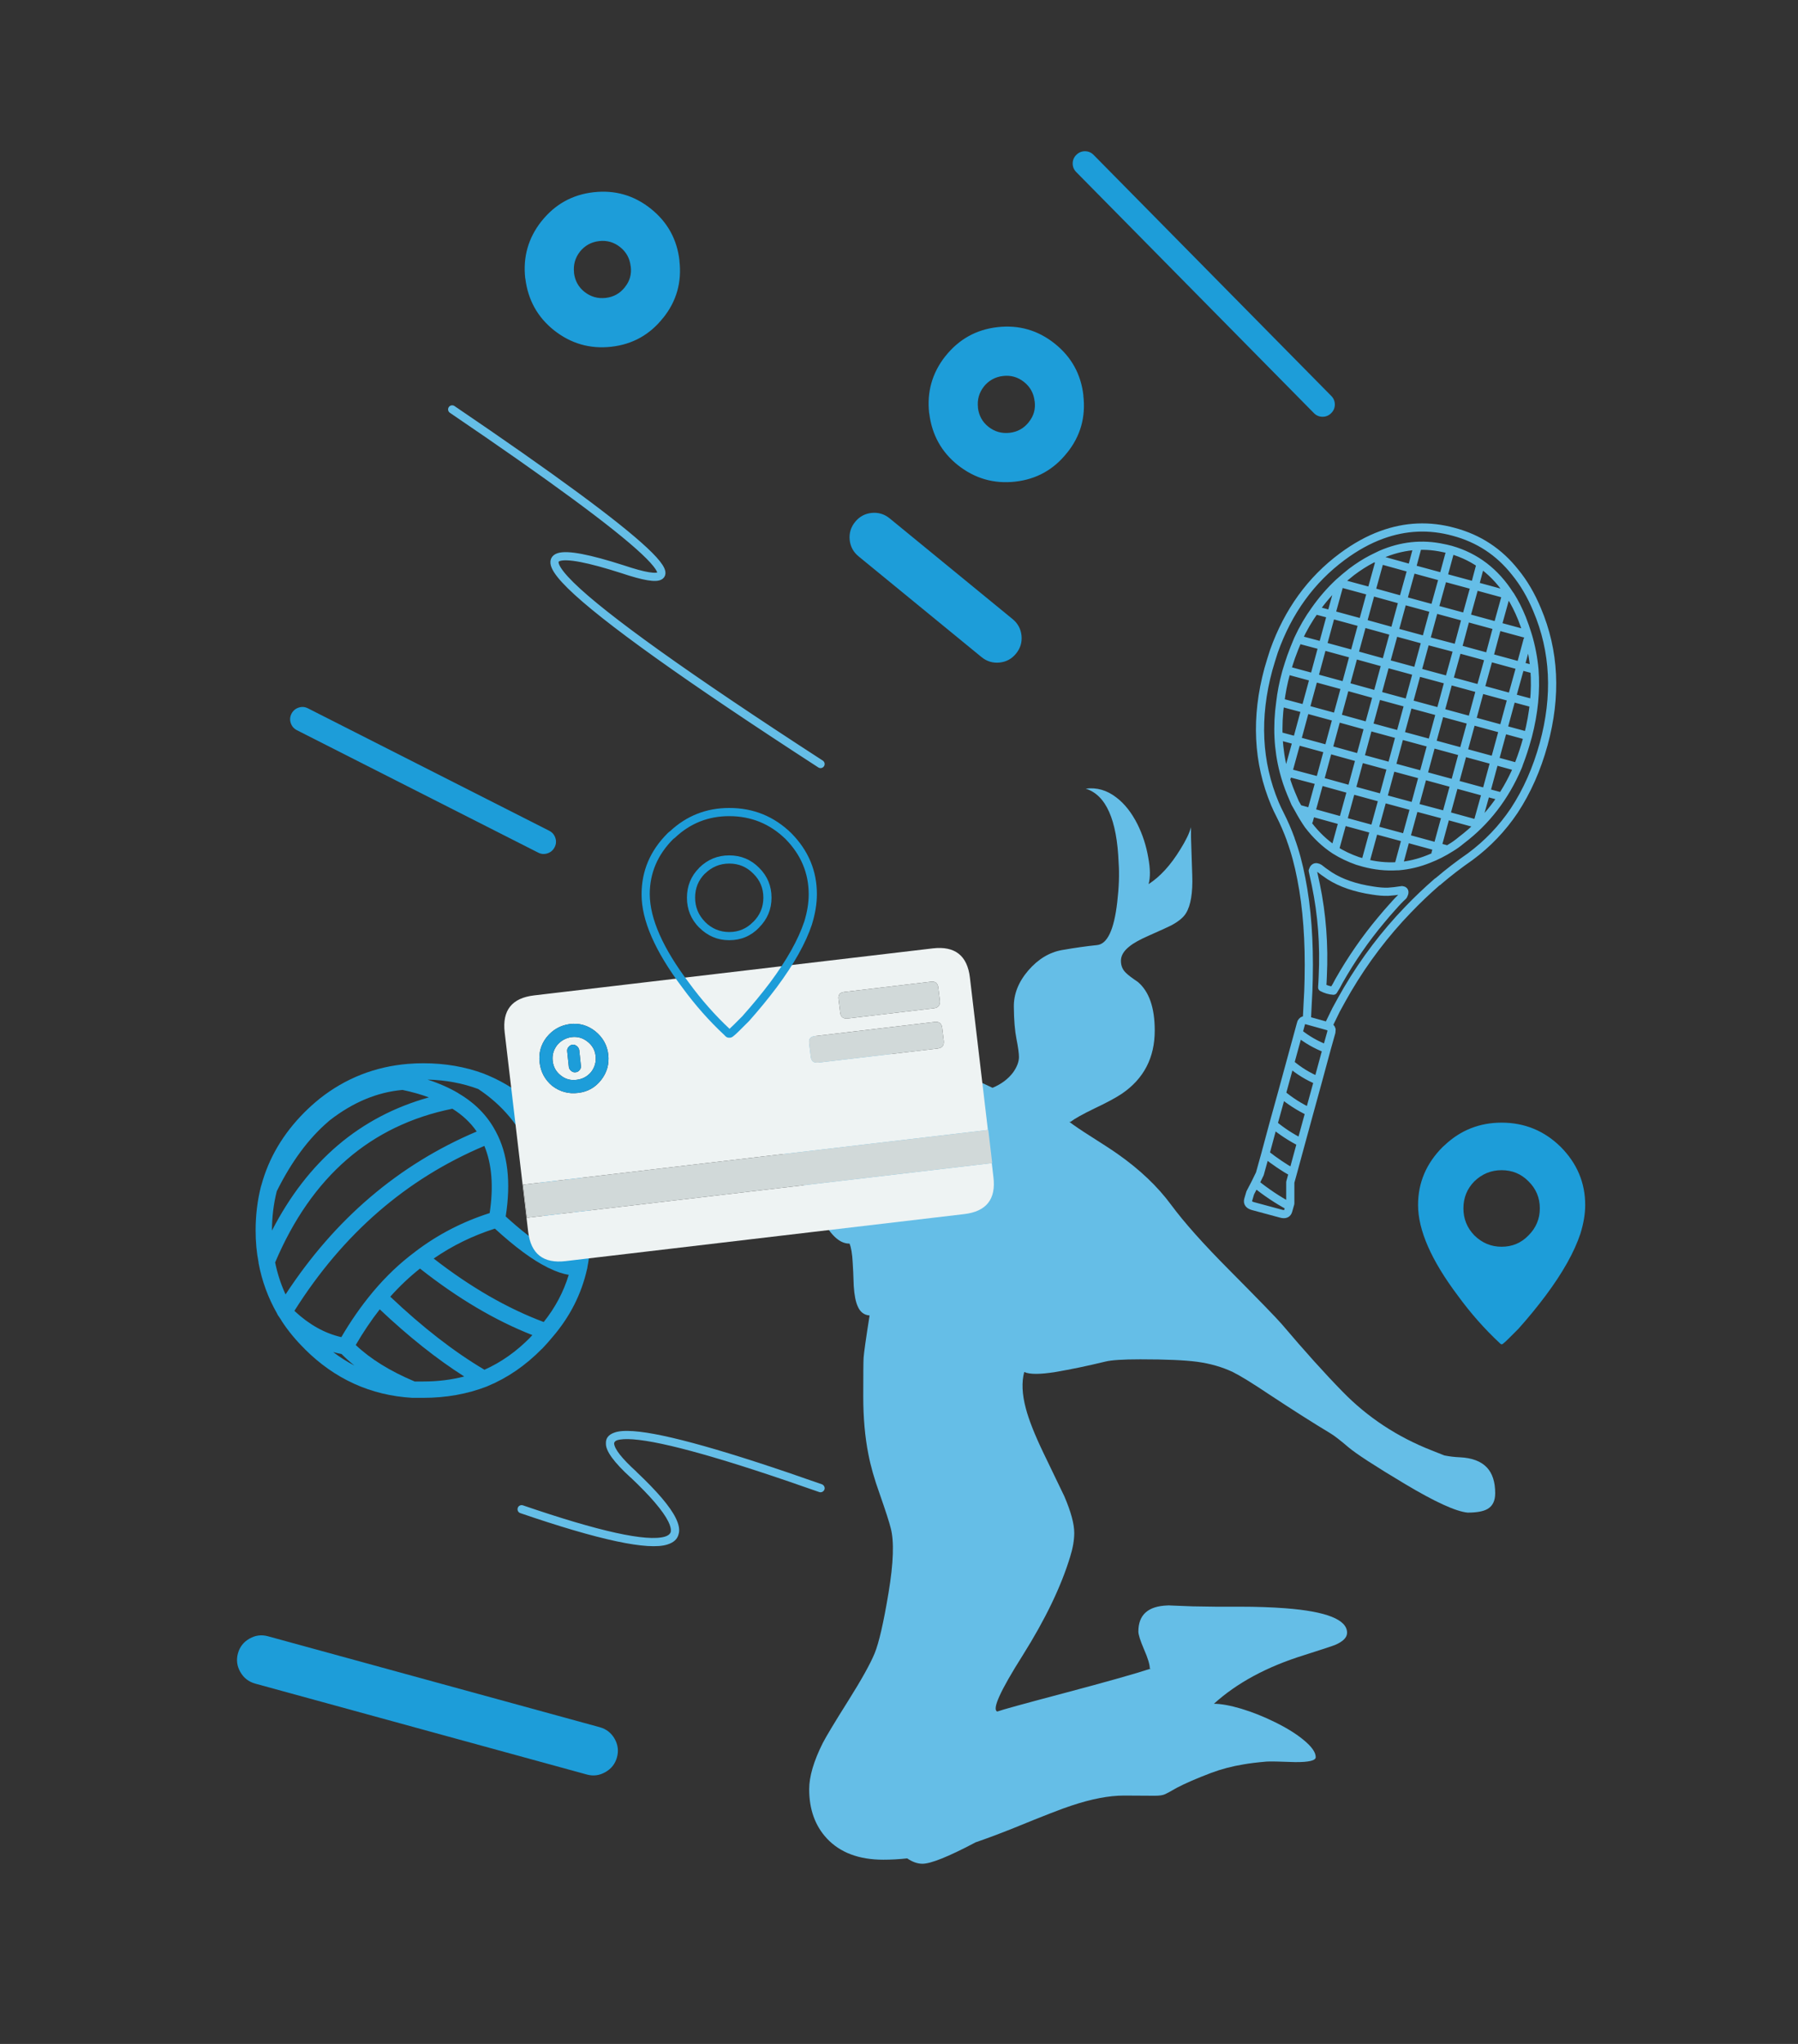
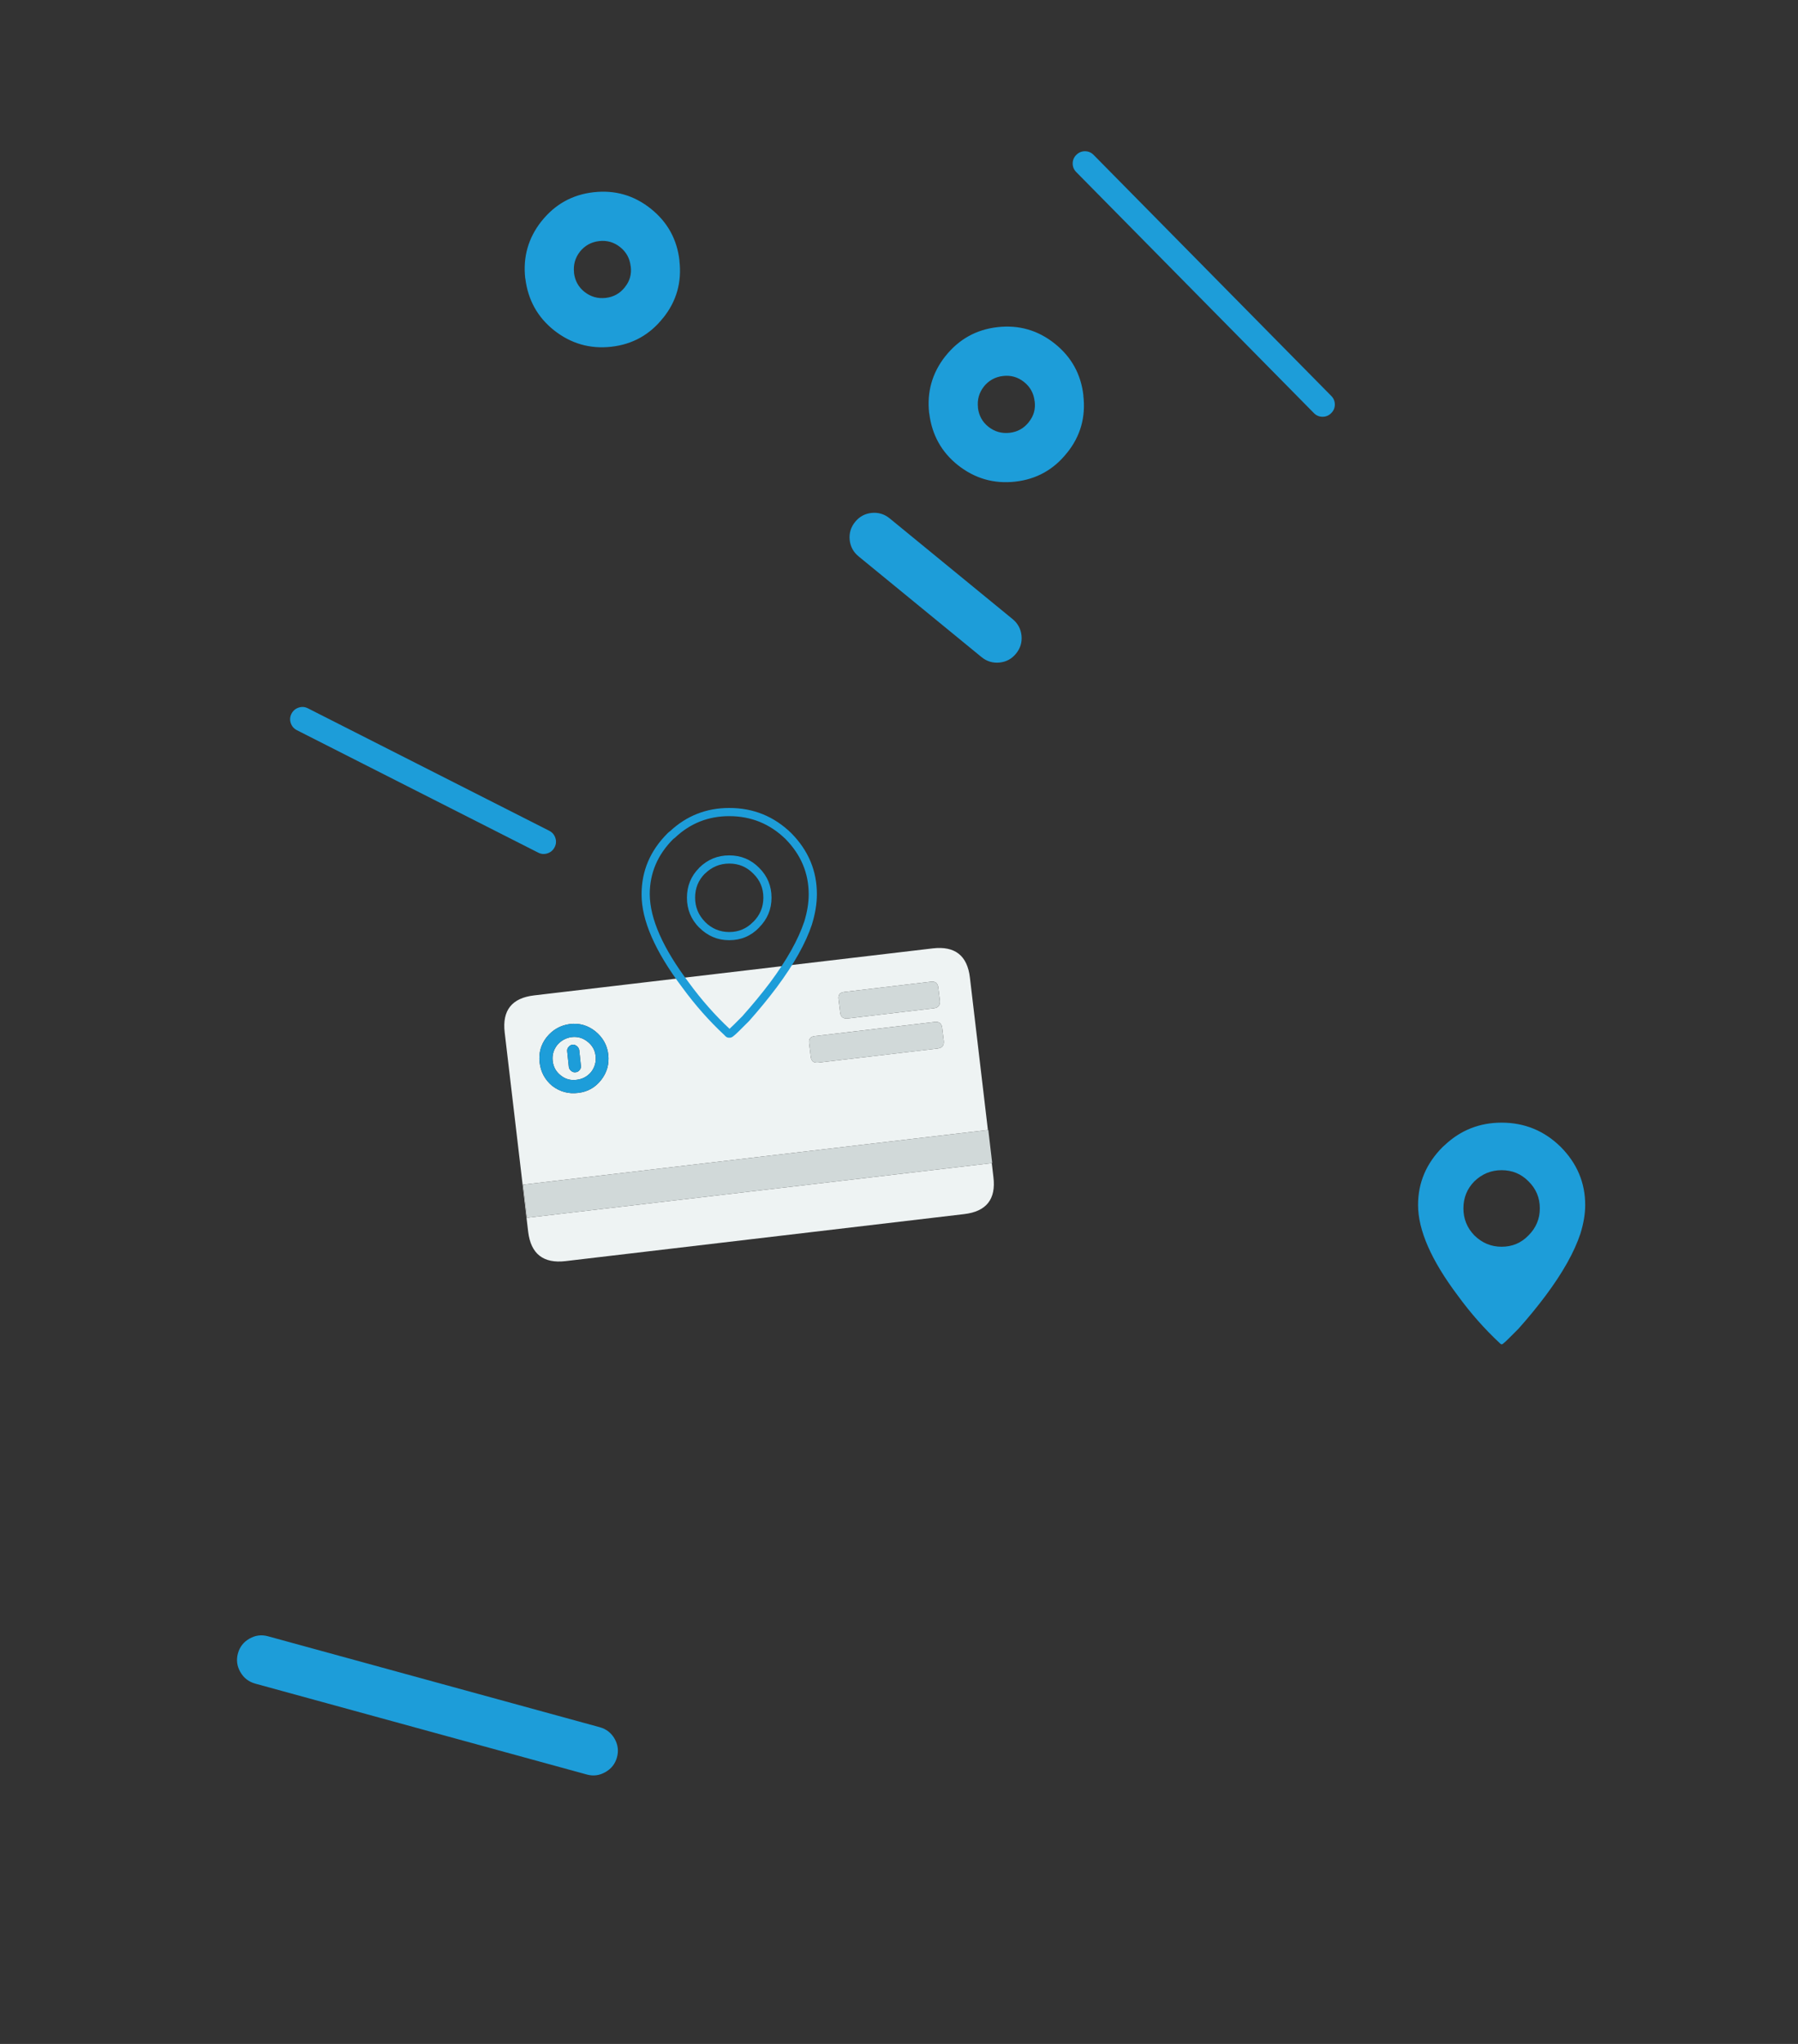
<svg xmlns="http://www.w3.org/2000/svg" version="1.1" id="Vrstva_1" x="0px" y="0px" width="440px" height="500px" viewBox="0 0 440 500" enable-background="new 0 0 440 500" xml:space="preserve">
  <rect x="0" y="0" width="440" height="500" fill="#333333" stroke="none" />
  <g>
    <path fill-rule="evenodd" clip-rule="evenodd" fill="#1D9DD9" d="M325.781,96.85c0.584,0.592,0.876,1.3,0.875,2.125   c-0.008,0.821-0.308,1.521-0.9,2.1c-0.591,0.586-1.3,0.877-2.125,0.875c-0.82-0.009-1.52-0.309-2.1-0.9L263.38,42.1   c-0.585-0.592-0.876-1.3-0.875-2.125c0.008-0.821,0.308-1.521,0.9-2.1c0.591-0.586,1.299-0.877,2.125-0.875   c0.819,0.008,1.52,0.309,2.1,0.9L325.781,96.85z M166.28,63.775l-0.025-0.05c0.629,5.294-0.696,9.978-3.975,14.05l0.025-0.05   c-3.264,4.15-7.506,6.517-12.725,7.1c-5.202,0.577-9.868-0.765-14-4.025c-4.037-3.208-6.378-7.433-7.025-12.675l-0.025-0.05   c-0.577-5.2,0.74-9.842,3.95-13.925l0.05-0.05c3.3-4.136,7.55-6.494,12.75-7.075c5.219-0.583,9.877,0.759,13.975,4.025   C163.35,54.317,165.692,58.559,166.28,63.775z M250.605,93.45c-1.501-1.201-3.21-1.693-5.125-1.475   c-1.934,0.219-3.517,1.094-4.75,2.625l0.051-0.05c-1.19,1.517-1.674,3.242-1.45,5.175l-0.025-0.05   c0.22,1.958,1.078,3.533,2.575,4.725c1.534,1.206,3.268,1.697,5.2,1.475c1.914-0.216,3.473-1.083,4.675-2.6l0.025-0.05   c1.188-1.461,1.662-3.145,1.425-5.05l-0.025-0.05C252.967,96.208,252.11,94.649,250.605,93.45z M244.13,80.025   c5.219-0.583,9.877,0.759,13.975,4.025c4.097,3.267,6.438,7.509,7.025,12.725l-0.025-0.05c0.63,5.294-0.695,9.978-3.975,14.05   l0.025-0.05c-3.265,4.15-7.507,6.517-12.726,7.1c-5.201,0.577-9.868-0.765-14-4.025c-4.036-3.208-6.378-7.433-7.024-12.675   l-0.025-0.05c-0.577-5.2,0.739-9.842,3.95-13.925l0.05-0.05C234.681,82.964,238.931,80.606,244.13,80.025z M72.655,178.625   c-0.739-0.38-1.239-0.963-1.5-1.75c-0.259-0.781-0.2-1.539,0.175-2.275c0.379-0.74,0.962-1.24,1.75-1.5   c0.779-0.258,1.537-0.2,2.275,0.175l59.05,29.95c0.739,0.379,1.239,0.963,1.5,1.75c0.259,0.78,0.201,1.539-0.175,2.275   c-0.379,0.74-0.962,1.24-1.75,1.5c-0.779,0.258-1.538,0.2-2.275-0.175L72.655,178.625z M146.63,58.975   c-1.934,0.219-3.517,1.094-4.75,2.625l0.05-0.05c-1.189,1.517-1.673,3.242-1.45,5.175l-0.025-0.05   c0.22,1.958,1.078,3.533,2.575,4.725c1.535,1.206,3.268,1.697,5.2,1.475c1.915-0.216,3.473-1.083,4.675-2.6l0.025-0.05   c1.188-1.461,1.663-3.145,1.425-5.05l-0.025-0.05c-0.213-1.917-1.071-3.476-2.575-4.675   C150.253,59.249,148.545,58.757,146.63,58.975z M146.78,422.525c1.596,0.442,2.804,1.385,3.625,2.824   c0.823,1.442,1.015,2.959,0.575,4.551c-0.441,1.584-1.383,2.784-2.825,3.6c-1.436,0.829-2.944,1.029-4.525,0.6l-81.2-22.25   c-1.595-0.451-2.804-1.401-3.625-2.85c-0.823-1.441-1.014-2.958-0.575-4.55c0.441-1.585,1.383-2.785,2.825-3.601   c1.436-0.82,2.944-1.013,4.525-0.574L146.78,422.525z" />
-     <path fill-rule="evenodd" clip-rule="evenodd" fill="#65BEE7" d="M154.905,352.1c-1.732-0.129-3.032-0.054-3.9,0.226   c-0.448,0.166-0.689,0.425-0.725,0.774c0.106,1.398,1.923,3.698,5.45,6.9v0.025c5.064,4.775,8.273,8.542,9.625,11.3   c0.805,1.629,1.038,2.963,0.7,4c-0.282,1.187-1.19,2.02-2.725,2.5c-4.663,1.51-16.663-1.048-36-7.675   c-0.261-0.088-0.453-0.255-0.575-0.5c-0.123-0.253-0.139-0.511-0.05-0.775c0.087-0.261,0.254-0.452,0.5-0.575   c0.252-0.122,0.51-0.139,0.775-0.05c18.696,6.406,30.279,8.956,34.75,7.65c0.745-0.226,1.211-0.592,1.4-1.101   c0.14-0.658-0.051-1.517-0.575-2.575c-1.302-2.611-4.36-6.194-9.175-10.75v0.025c-4.151-3.783-6.185-6.583-6.1-8.4   c-0.062-1.261,0.63-2.145,2.075-2.649c1.034-0.383,2.592-0.5,4.675-0.351c7.671,0.54,23.038,4.873,46.1,13   c0.261,0.097,0.453,0.271,0.575,0.525c0.123,0.245,0.139,0.495,0.05,0.75c-0.096,0.262-0.271,0.453-0.525,0.575   c-0.245,0.122-0.495,0.139-0.75,0.05C177.675,356.96,162.483,352.66,154.905,352.1z" />
-     <path fill-rule="evenodd" clip-rule="evenodd" fill="none" stroke="#65BEE7" stroke-width="2" stroke-linecap="round" stroke-linejoin="round" stroke-miterlimit="3" d="   M362.156,138.6l-1.25,4.7l7.699,2.1l0.051-0.3 M368.605,145.4l1,0.25c-0.033-0.033-0.066-0.066-0.1-0.1   c-3.566-5.633-8.384-9.316-14.45-11.05c-0.133-0.033-0.267-0.067-0.399-0.1c-0.5-0.133-1.017-0.25-1.551-0.35   c-5.1-1.1-10.149-0.566-15.149,1.6l-0.25,1.3l7.75,2.15l1.399-5.2 M369.605,145.65c1.067,1.7,2.017,3.583,2.851,5.65   c0.5,1.267,0.95,2.55,1.35,3.85c0,0.033,0.017,0.083,0.05,0.15c0.834,2.767,1.384,5.6,1.65,8.5c0.4,5.2-0.134,10.617-1.6,16.25   c-0.067,0.233-0.134,0.467-0.2,0.7c-0.566,2.067-1.217,4.05-1.95,5.95c-0.1,0.333-0.217,0.65-0.35,0.95   c-3.134,7.333-7.717,13.283-13.75,17.85c-0.867,0.733-1.75,1.367-2.65,1.9c-1.733,1.1-3.5,2-5.3,2.7c-2.467,1-4.967,1.6-7.5,1.8   c-0.101,0-0.2,0-0.3,0c-2.7,0.167-5.417-0.117-8.15-0.85c-0.5-0.133-1.017-0.283-1.55-0.45c-2-0.7-3.851-1.583-5.55-2.65   c-2.434-1.6-4.601-3.65-6.5-6.15c-0.834-1.2-1.634-2.517-2.4-3.95c-0.267-0.467-0.533-0.934-0.8-1.4   c-0.334-0.767-0.667-1.55-1-2.35c-0.733-1.767-1.334-3.55-1.8-5.35c-1.4-5.4-1.684-11.05-0.851-16.95   c0.267-2.333,0.733-4.716,1.4-7.15c0.066-0.233,0.133-0.467,0.2-0.7c0.333-1.1,0.683-2.184,1.05-3.25c0.533-1.467,1.1-2.9,1.7-4.3   c1.199-2.6,2.583-4.983,4.149-7.15c1.733-2.467,3.667-4.7,5.8-6.7c1-0.9,2.051-1.783,3.15-2.65c1.634-1.233,3.283-2.283,4.95-3.15   c0.166-0.1,0.333-0.183,0.5-0.25c0.6-0.3,1.184-0.583,1.75-0.85 M336.205,136.5l1.5,0.45l-2.15,7.75l7.75,2.15l2.15-7.75    M327.605,142.55l7.95,2.15 M328.505,136.15c-7.7,5.7-13.283,13.417-16.75,23.15c-0.467,1.434-0.917,2.9-1.35,4.4   c-3.2,11.8-2.667,22.783,1.6,32.95c0.4,0.934,0.816,1.817,1.25,2.65c0.967,1.9,1.833,3.9,2.6,6v0.05c1.067,2.9,1.934,6.1,2.601,9.6   c1.399,7.066,2,15.233,1.8,24.5c-0.033,2-0.116,4.033-0.25,6.1c-0.066,1.333-0.134,2.684-0.2,4.05l5.2,1.45   c0.634-1.333,1.283-2.667,1.95-4c0.934-1.733,1.866-3.4,2.8-5c4.233-7.167,9.167-13.667,14.8-19.5c2.267-2.367,4.667-4.65,7.2-6.85   c0.066-0.034,0.116-0.05,0.15-0.05c0.033-0.033,0.083-0.083,0.149-0.15c2.467-2.1,5.05-4.083,7.75-5.95   c4.233-3.133,7.816-6.883,10.75-11.25c3.134-4.767,5.533-10.183,7.2-16.25c3.233-11.8,2.7-22.767-1.6-32.9   c-1.467-3.533-3.267-6.6-5.4-9.2c-3.9-4.934-8.9-8.217-15-9.85c-5.934-1.633-11.816-1.383-17.65,0.75   C334.906,132.017,331.705,133.783,328.505,136.15z M343.305,146.85l7.7,2.1l2.15-7.75l-7.7-2.1 M351.005,148.95l7.75,2.1l2.15-7.75   l-7.75-2.1 M354.906,134.75l-1.75,6.45 M356.705,158.7l-2.15,7.75l7.7,2.1l2.15-7.75L356.705,158.7z M351.005,148.95l-2.1,7.7   l7.8,2.05l2.05-7.65l7.7,2.1l-2.05,7.65l7.699,2.1 M346.805,164.35l-7.7-2.1l-2.1,7.75l7.7,2.1L346.805,164.35z M348.906,156.65   l-2.101,7.7l7.75,2.1 M331.355,160.1l7.75,2.15l2.101-7.7l-7.75-2.15L331.355,160.1l-7.699-2.1l-2.101,7.75l7.7,2.1L331.355,160.1z    M327.555,143.8l-1.8,6.5l7.7,2.1l2.1-7.7 M329.255,167.85l7.75,2.15l-2.1,7.7l-2.101,7.75l7.7,2.1l2.1-7.75l-7.699-2.1l-7.75-2.15   l-7.7-2.1l-2.101,7.75l7.7,2.1l2.101-7.75L329.255,167.85z M325.055,183.3l-2.1,7.75l7.75,2.15l2.1-7.75L325.055,183.3z    M330.705,193.2l7.7,2.1l2.1-7.75l7.75,2.1l2.1-7.75l-7.75-2.1 M360.156,176.3l-7.7-2.1l-2.101,7.7l7.7,2.1L360.156,176.3   l7.699,2.1l2.101-7.75l-7.7-2.1L360.156,176.3z M346.156,197.4l7.699,2.05l2.101-7.7l-7.7-2.1L346.156,197.4z M353.855,199.45   l7.65,2.1l2.15-7.7l-7.7-2.1 M363.656,193.85l2.1-7.75l-7.7-2.1l-2.1,7.75 M352.455,174.2l-7.75-2.1l-2.101,7.7 M352.455,174.2   l2.1-7.75 M343.305,146.85l-2.1,7.7l7.7,2.1 M338.406,195.3l7.75,2.1 M368.605,145.4l-2.149,7.75l7.35,2 M375.505,163.8l-3.4-0.9   l-2.149,7.75l4.45,1.2 M373.805,156.6l-1.7,6.3 M367.855,178.4l6.051,1.65 M367.855,178.4l-2.1,7.7l5.65,1.55 M363.656,193.85   l3.199,0.85 M353.755,207.7l-2-0.55l-0.45,1.55 M353.855,199.45l-2.1,7.7l-7.7-2.1l-1.85,6.85 M338.406,195.3l-2.101,7.65l7.75,2.1   l2.101-7.65 M326.656,207.95l1.949-7.1l-7.75-2.15l-0.55,2.05 M342.755,217.8c0.2-0.066,0.384-0.066,0.55,0   c0.467,0.1,0.5,0.534,0.101,1.3c-0.9,0.833-1.733,1.7-2.5,2.6c-0.034,0.033-0.067,0.066-0.101,0.1   c-0.967,1.067-1.916,2.167-2.85,3.3c-3.8,4.533-7.217,9.467-10.25,14.8c-0.434,0.867-0.9,1.684-1.4,2.45   c-0.5-0.033-0.967-0.117-1.399-0.25c-0.467-0.133-0.917-0.317-1.351-0.55c0.066-0.867,0.117-1.783,0.15-2.75   c0.366-7.667-0.2-15.117-1.7-22.35c-0.233-1.133-0.483-2.284-0.75-3.45c0.2-0.633,0.517-0.917,0.95-0.85   c0.233,0.033,0.45,0.117,0.649,0.25c0.467,0.4,1.317,1.017,2.551,1.85c2.767,1.767,6.267,2.967,10.5,3.6   c1.433,0.233,2.683,0.333,3.75,0.3C340.755,218.083,341.788,217.967,342.755,217.8z M336.305,202.95l-2.149,7.85 M330.705,193.2   l-2.101,7.65l7.7,2.1 M325.005,251.05c0.467,0.134,0.75,0.4,0.85,0.8c0,0.2-0.017,0.417-0.05,0.65l-1.149,4.1l-2.101,7.75   l-2.1,7.65l-2.05,7.5l-2,7.35l-0.65,2.351v5.2l-0.2,0.699l-0.3,1.051c-0.2,0.767-0.783,1.017-1.75,0.75l-6.85-1.851   c-1-0.267-1.4-0.783-1.2-1.55l0.5-1.7l1.2-2.3l1.149-2.35l1.351-4.851l1.949-7.25l2.051-7.399l2.05-7.5l2.05-7.5l0.6-2.2   c0.034-0.233,0.117-0.417,0.25-0.55c0.267-0.334,0.667-0.434,1.2-0.301 M317.656,156.4l6,1.6l2.1-7.7l-3.95-1.05 M314.906,163.95   l6.649,1.8l-2.1,7.7l-6.15-1.65 M314.156,188.75l1.05,0.25l2.149-7.8l-3.899-1.05 M317.755,197.85l3.1,0.85l2.101-7.65l-7.75-2.05   l-0.3,1.1 M200.804,186.9c-65.367-42.367-81.517-58.25-48.45-47.65c21.033,7.067,7.133-5.967-41.7-39.1 M315.705,260.15   c2.166,1.833,4.45,3.233,6.85,4.199 M320.455,272c-2.5-1.2-4.767-2.65-6.8-4.35 M311.605,275.05c2.034,1.7,4.301,3.184,6.801,4.45    M307.156,289.5c2.733,2.2,5.533,4.066,8.399,5.6 M316.406,286.85c-2.167-1.199-4.417-2.716-6.75-4.55 M324.656,256.6   c-2.601-1-4.9-2.316-6.9-3.949" />
-     <path fill-rule="evenodd" clip-rule="evenodd" fill="#1D9DD9" d="M103.605,337.95c3.504,0,6.837-0.408,10-1.226   c-6.69-4.253-13.582-9.728-20.675-16.425c-2.102,2.693-4.06,5.602-5.875,8.726c3.612,3.425,8.42,6.399,14.425,8.925   C102.151,337.95,102.859,337.95,103.605,337.95z M83.58,331.225c-0.693-0.128-1.376-0.287-2.05-0.475   c1.663,1.268,3.396,2.367,5.2,3.3C85.596,333.143,84.546,332.2,83.58,331.225z M129.755,327.15   c0.178-0.185,0.353-0.367,0.525-0.551c-9.14-3.593-18.306-9.019-27.5-16.274c-2.574,2.033-4.999,4.325-7.275,6.875   c7.945,7.53,15.628,13.488,23.05,17.875c4.07-1.811,7.812-4.452,11.225-7.925H129.755z M134.38,310.225   c-0.169-0.056-0.328-0.131-0.475-0.225c-3.587-1.778-7.854-4.929-12.8-9.45c-5.426,1.731-10.418,4.173-14.975,7.325   c9,6.994,17.975,12.169,26.925,15.525c2.82-3.529,4.862-7.379,6.125-11.551C137.73,311.634,136.13,311.092,134.38,310.225z    M137.13,307.1c1.079,0.449,2.062,0.716,2.95,0.801c0.354-2.229,0.528-4.528,0.525-6.9c-0.003-8.613-2.587-16.163-7.75-22.65   C136.615,286.13,138.041,295.713,137.13,307.1z M116.655,276.8c-1.516-2.195-3.5-4.054-5.95-5.575   c-19.993,4.052-34.451,16.585-43.375,37.601c0.557,2.73,1.407,5.339,2.55,7.825C81.961,298.186,97.552,284.901,116.655,276.8z    M104.955,268.45c-1.963-0.725-4.113-1.333-6.45-1.825c-6.183,0.543-12.116,3.019-17.8,7.425c-0.116,0.124-0.241,0.232-0.375,0.325   c-4.811,4.122-9.011,9.797-12.6,17.025c-0.781,3.091-1.172,6.291-1.175,9.6v0.025C75.33,284.011,88.13,273.152,104.955,268.45z    M119.83,296.75c0.981-6.485,0.548-11.96-1.3-16.425c-19.122,8.067-34.614,21.509-46.475,40.325c0.028,0.031,0.053,0.064,0.075,0.1   l0.025,0.025c3.542,3.29,7.334,5.398,11.375,6.324c2.307-3.949,4.832-7.574,7.575-10.875c0.068-0.1,0.144-0.19,0.225-0.274   l0.025-0.025c3.125-3.722,6.534-6.955,10.225-9.7l0.025-0.024C107.067,302.033,113.142,298.884,119.83,296.75z M112.08,267.375   c0.059,0.036,0.117,0.077,0.175,0.125c3.978,2.337,6.97,5.378,8.975,9.125c0.034,0.056,0.067,0.114,0.1,0.175   c2.936,5.438,3.744,12.363,2.425,20.775c3.541,3.226,6.708,5.709,9.5,7.45c1.041-17.891-4.368-30.766-16.225-38.625   c-3.844-1.426-7.978-2.192-12.4-2.301C107.416,264.998,109.9,266.09,112.08,267.375z M118.405,262.65   c0.064,0.023,0.131,0.048,0.2,0.074c0.018,0.007,0.034,0.016,0.05,0.025l0.1,0.05c5.03,2.014,9.646,5.105,13.85,9.275h0.025   c7.987,7.994,11.979,17.636,11.975,28.925c-0.004,3.099-0.288,6.082-0.85,8.95c-0.004,0.179-0.038,0.354-0.1,0.524   c-1.373,6.098-4.173,11.614-8.4,16.551l-0.025,0.024c-0.789,0.968-1.647,1.935-2.575,2.9h-0.025   c-4.012,4.079-8.437,7.121-13.275,9.125c-0.068,0.033-0.144,0.066-0.225,0.1c-4.791,1.85-9.966,2.775-15.525,2.775   c-0.874,0-1.699,0-2.475,0h-0.075c-0.041,0.002-0.083,0.002-0.125,0h-0.05c-10.181-0.602-18.964-4.593-26.35-11.976h0.025   c-2.173-2.134-4.048-4.409-5.625-6.824c-0.046-0.072-0.088-0.147-0.125-0.226V322.9c-0.207-0.306-0.416-0.614-0.625-0.926   c-0.162-0.188-0.287-0.405-0.375-0.649c-2.187-3.821-3.695-7.93-4.525-12.325v-0.15c-0.487-2.479-0.729-5.095-0.725-7.85   c-0.002-3.706,0.431-7.289,1.3-10.75c0.034-0.129,0.075-0.254,0.125-0.375c1.802-6.622,5.319-12.556,10.55-17.8   c1.162-1.152,2.32-2.193,3.475-3.125c0.063-0.063,0.13-0.121,0.2-0.175c6.348-5.017,13.573-7.858,21.675-8.525h0.05   c1.208-0.103,2.434-0.152,3.675-0.15C108.911,260.103,113.844,260.952,118.405,262.65z" />
-     <path fill-rule="evenodd" clip-rule="evenodd" fill="#65BEE7" d="M273.186,195.079c2.012,1.522,3.736,3.706,5.172,6.551   c1.265,2.558,2.142,5.258,2.63,8.103c0.518,2.729,0.546,4.913,0.086,6.551c2.816-1.81,5.402-4.641,7.759-8.491   c1.35-2.155,2.227-3.966,2.629-5.431c-0.029,1.638,0,3.376,0.086,5.216c0.058,1.637,0.129,3.821,0.216,6.551   c0.144,4.253-0.359,7.327-1.509,9.224c-0.604,1.034-1.811,2.04-3.62,3.017c-0.604,0.316-2.399,1.135-5.388,2.457   c-2.242,0.978-3.851,1.868-4.828,2.673c-1.407,1.092-2.111,2.27-2.111,3.534c0,1.236,0.432,2.241,1.293,3.017   c0.488,0.488,1.437,1.208,2.845,2.155c2.759,2.328,4.138,6.292,4.138,11.896c0,6.638-2.672,11.781-8.017,15.431   c-1.494,1.005-3.765,2.227-6.811,3.663c-2.844,1.379-4.77,2.457-5.775,3.232h-0.302c1.149,0.891,2.975,2.127,5.474,3.707   c2.96,1.868,5.087,3.261,6.38,4.181c5.401,3.793,9.755,7.931,13.06,12.413c3.188,4.31,7.915,9.611,14.18,15.904   c7.27,7.327,11.565,11.752,12.887,13.274c5.604,6.609,10.56,12.112,14.87,16.508c6.12,6.29,13.396,11.089,21.831,14.396   c1.227,0.481,2.261,0.891,3.103,1.228c1.256,0.253,2.528,0.403,3.815,0.453c2.959,0.143,5.157,0.977,6.594,2.499   c1.35,1.438,2.026,3.535,2.026,6.293c0,1.839-0.618,3.118-1.854,3.836c-1.001,0.602-2.632,0.903-4.892,0.905   c-2.881-0.278-8.002-2.62-15.365-7.025c-7.357-4.4-11.977-7.402-13.857-9.008c-1.881-1.609-3.311-2.716-4.288-3.318   c-4.253-2.558-9.252-5.733-14.999-9.526c-4.166-2.787-7.154-4.626-8.965-5.517c-2.615-1.235-5.517-2.068-8.707-2.5   c-3.017-0.402-7.657-0.604-13.921-0.604c-4.253,0-7.111,0.187-8.577,0.561c-4.253,1.035-8.318,1.883-12.197,2.543   c-3.764,0.604-6.308,0.604-7.629,0c-0.661,2.471-0.532,5.431,0.388,8.879c0.747,2.845,2.184,6.479,4.311,10.905   c1.206,2.471,2.916,6.02,5.128,10.646c1.61,3.764,2.415,6.737,2.415,8.921c0,1.782-0.346,3.765-1.035,5.948   c-2.212,7.241-6.063,15.229-11.551,23.964c-5.517,8.707-7.601,13.305-6.25,13.792c1.179-0.431,6.494-1.896,15.947-4.396   c10.718-2.845,17.944-4.885,21.68-6.121h-0.302c0-0.977-0.474-2.542-1.422-4.697c-0.919-2.154-1.38-3.606-1.38-4.354   c0-4.08,2.356-6.206,7.068-6.379c0.402-0.028,0.618-0.028,0.646,0c0.029,0,1.883,0.072,5.561,0.216   c3.649,0.086,7.5,0.114,11.552,0.086c4.08,0,7.815,0.13,11.206,0.388c10.027,0.776,15.041,2.773,15.041,5.991   c0,1.149-0.977,2.142-2.93,2.975c-0.547,0.229-3.074,1.063-7.586,2.499c-9.081,2.816-16.437,6.782-22.068,11.896   c1.725,0,3.952,0.402,6.681,1.207c2.759,0.834,5.532,1.94,8.319,3.319c2.901,1.437,5.229,2.888,6.981,4.354   c1.954,1.608,2.932,3.003,2.932,4.181c0,0.833-1.682,1.235-5.044,1.207c-3.792-0.145-6.119-0.188-6.981-0.13   c-2.328,0.201-4.21,0.431-5.646,0.689c-2.815,0.46-5.444,1.15-7.888,2.069c-3.563,1.351-6.378,2.571-8.447,3.663   c-1.494,0.862-2.442,1.379-2.845,1.552c-0.518,0.259-1.365,0.388-2.543,0.388c-2.413-0.028-4.928-0.043-7.543-0.043   c-3.649,0-7.931,0.818-12.844,2.457c-2.155,0.689-6.781,2.485-13.878,5.388c-3.555,1.429-6.752,2.628-9.591,3.599   c-0.066,0.038-0.131,0.075-0.193,0.107c-6.494,3.42-10.761,5.129-12.801,5.129c-1.202,0-2.445-0.438-3.729-1.314   c-1.984,0.216-3.93,0.323-5.84,0.323c-5.977,0-10.588-1.738-13.835-5.215c-2.874-3.104-4.31-7.112-4.31-12.025   c0-3.103,1.106-6.867,3.318-11.292c0.864-1.668,2.933-5.102,6.207-10.302c3.271-5.198,5.432-9.077,6.486-11.637   c1.054-2.561,2.19-7.495,3.405-14.805c1.22-7.313,1.399-12.592,0.539-15.84c-0.344-1.408-1.25-4.21-2.715-8.404   c-1.293-3.593-2.213-6.825-2.758-9.698c-0.833-4.194-1.25-8.907-1.25-14.137c0-5.46,0.028-8.606,0.085-9.438   c0.087-1.265,0.575-4.713,1.466-10.345c-1.35-0.087-2.328-0.848-2.93-2.284c-0.489-1.092-0.805-2.745-0.949-4.957   c-0.086-2.614-0.173-4.525-0.259-5.732c-0.115-2.126-0.374-3.664-0.776-4.611c-2.097,0.057-4.152-1.609-6.163-5   c-0.575-0.891-1.379-2.37-2.414-4.439c-0.977-1.926-1.709-3.275-2.199-4.052c-1.494-2.298-3.591-5.718-6.292-10.258   c-2.988-5.028-4.684-7.858-5.085-8.491c-0.172-0.287-1.293-1.623-3.362-4.008c-2.442-2.815-4.469-5.244-6.077-7.284   c-5.603-7.154-8.85-11.996-9.741-14.524c-0.92-2.558-0.705-4.066,0.646-4.525c1.322-0.461,3.131-0.431,5.431,0.085   c2.328,0.46,7.47,2.629,15.429,6.508c8.965,4.482,15.977,7.154,21.034,8.017c8.275,1.466,14.108,2.644,17.499,3.534   c4.568,1.207,10,3.319,16.293,6.336c2.184-0.919,3.879-2.198,5.085-3.836c0.92-1.322,1.38-2.557,1.38-3.707   c0-0.891-0.201-2.355-0.604-4.396c-0.402-2.041-0.618-4.641-0.646-7.801c-0.058-3.161,1.12-6.149,3.534-8.965   c2.414-2.787,5.172-4.454,8.275-5c3.132-0.546,5.977-0.949,8.533-1.207c2.529-0.23,4.182-3.721,4.957-10.473   c0.431-3.678,0.546-6.896,0.345-9.654c-0.402-10.545-3.088-16.594-8.06-18.146C268.388,192.579,270.888,193.297,273.186,195.079z" />
    <path fill-rule="evenodd" clip-rule="evenodd" fill="#1D9DD9" d="M367.472,286.258c-2.564,0-4.788,0.908-6.67,2.725   c-1.786,1.815-2.679,4.021-2.679,6.615c0,2.563,0.893,4.769,2.679,6.616c1.882,1.85,4.105,2.773,6.67,2.773   c2.598,0,4.788-0.924,6.573-2.773c1.851-1.848,2.775-4.053,2.775-6.616c0-2.594-0.925-4.8-2.775-6.615   C372.26,287.166,370.07,286.258,367.472,286.258z M353.06,280.565c0.161-0.161,0.324-0.308,0.486-0.438   c3.896-3.664,8.537-5.497,13.926-5.497c5.616,0,10.437,1.979,14.461,5.935c3.994,4.022,5.99,8.757,5.99,14.206   c0,2.173-0.391,4.508-1.169,7.006c-1.493,4.508-4.334,9.567-8.521,15.178c-2.012,2.692-4.235,5.4-6.67,8.124   c-2.143,2.173-3.344,3.341-3.604,3.503c-0.324,0.356-0.634,0.356-0.926,0c-3.7-3.438-7.125-7.313-10.273-11.627   c-6.493-8.627-9.738-16.021-9.738-22.184C347.022,289.322,349.033,284.588,353.06,280.565z" />
    <path fill-rule="evenodd" clip-rule="evenodd" fill="#EEF3F3" d="M142.155,260.7l-0.4-3.8c-0.067-0.4-0.267-0.733-0.6-1   c-0.333-0.267-0.683-0.384-1.05-0.351c-0.4,0.066-0.733,0.267-1,0.601c-0.267,0.333-0.367,0.699-0.3,1.1l0.4,3.8   c0.066,0.367,0.267,0.684,0.6,0.95c0.333,0.267,0.7,0.366,1.1,0.3c0.367-0.033,0.684-0.217,0.95-0.55   S142.221,261.066,142.155,260.7z M147.105,264.2c1.433-1.834,2.017-3.917,1.75-6.25c-0.267-2.267-1.317-4.15-3.15-5.65   c-1.833-1.466-3.9-2.066-6.2-1.8c-2.333,0.3-4.25,1.384-5.75,3.25c-1.4,1.8-1.967,3.85-1.7,6.15c0.267,2.333,1.3,4.25,3.1,5.75   c1.9,1.433,4.017,2,6.35,1.699C143.804,267.083,145.671,266.033,147.105,264.2z M144.655,262.25c-0.933,1.1-2.117,1.733-3.55,1.9   c-1.434,0.199-2.717-0.15-3.85-1.051c-1.167-0.899-1.833-2.083-2-3.55c-0.167-1.434,0.2-2.733,1.1-3.899   c0.933-1.101,2.117-1.75,3.55-1.95c1.434-0.167,2.717,0.2,3.85,1.1c1.167,0.9,1.833,2.066,2,3.5   C145.921,259.767,145.554,261.083,144.655,262.25z M241.755,276.425L128.005,289.8l0.95,8.101l113.75-13.375l0.399,3.425   c0.667,5.399-1.716,8.416-7.149,9.05l-97.551,11.5c-5.433,0.634-8.483-1.75-9.15-7.15l-5.75-48.8   c-0.633-5.399,1.767-8.417,7.2-9.05l97.55-11.5c5.434-0.633,8.467,1.75,9.1,7.15L241.755,276.425z M206.655,242.65   c-1.1,0.1-1.583,0.684-1.45,1.75l0.4,3.25c0.1,1.1,0.7,1.6,1.8,1.5l21.15-2.5c1.066-0.133,1.55-0.75,1.45-1.85l-0.4-3.25   c-0.133-1.066-0.733-1.533-1.8-1.4L206.655,242.65z M198.005,255.2l0.4,3.25c0.1,1.1,0.7,1.6,1.8,1.5l29.25-3.45   c1.1-0.134,1.6-0.75,1.5-1.85l-0.4-3.25c-0.133-1.066-0.75-1.533-1.85-1.4l-29.25,3.45   C198.355,253.55,197.871,254.134,198.005,255.2z" />
    <path fill-rule="evenodd" clip-rule="evenodd" fill="#D1D9D9" d="M241.755,276.425l0.1-0.024l0.95,8.1l-0.1,0.025L128.955,297.9   l-0.95-8.101L241.755,276.425z M198.005,255.2c-0.133-1.066,0.35-1.65,1.45-1.75l29.25-3.45c1.1-0.133,1.717,0.334,1.85,1.4   l0.4,3.25c0.1,1.1-0.4,1.716-1.5,1.85l-29.25,3.45c-1.1,0.1-1.7-0.4-1.8-1.5L198.005,255.2z M206.655,242.65l21.15-2.5   c1.066-0.133,1.667,0.333,1.8,1.4l0.4,3.25c0.1,1.1-0.384,1.717-1.45,1.85l-21.15,2.5c-1.1,0.1-1.7-0.4-1.8-1.5l-0.4-3.25   C205.072,243.333,205.554,242.75,206.655,242.65z" />
    <path fill-rule="evenodd" clip-rule="evenodd" fill="#1D9DD9" d="M142.155,260.7c0.067,0.366-0.033,0.717-0.3,1.05   s-0.583,0.517-0.95,0.55c-0.4,0.066-0.767-0.033-1.1-0.3c-0.333-0.267-0.533-0.583-0.6-0.95l-0.4-3.8   c-0.066-0.4,0.034-0.767,0.3-1.1c0.267-0.334,0.6-0.534,1-0.601c0.367-0.033,0.717,0.084,1.05,0.351c0.333,0.267,0.533,0.6,0.6,1   L142.155,260.7z M147.105,264.2c-1.434,1.833-3.3,2.883-5.6,3.149c-2.333,0.301-4.45-0.267-6.35-1.699   c-1.8-1.5-2.833-3.417-3.1-5.75c-0.267-2.301,0.3-4.351,1.7-6.15c1.5-1.866,3.417-2.95,5.75-3.25c2.3-0.267,4.367,0.334,6.2,1.8   c1.833,1.5,2.883,3.384,3.15,5.65C149.121,260.283,148.538,262.366,147.105,264.2z M144.655,262.25c0.9-1.167,1.267-2.483,1.1-3.95   c-0.167-1.434-0.833-2.6-2-3.5c-1.133-0.899-2.417-1.267-3.85-1.1c-1.433,0.2-2.617,0.85-3.55,1.95   c-0.9,1.166-1.267,2.466-1.1,3.899c0.167,1.467,0.833,2.65,2,3.55c1.133,0.9,2.417,1.25,3.85,1.051   C142.538,263.983,143.721,263.35,144.655,262.25z" />
    <path fill-rule="evenodd" clip-rule="evenodd" fill="#1D9DD9" d="M185.755,212.275l0.025,0.025c2.015,1.994,3.023,4.427,3.025,7.3   c-0.001,2.839-1.018,5.272-3.05,7.3h0.025c-1.998,2.068-4.439,3.102-7.325,3.1c-2.838,0-5.288-1.033-7.35-3.1h-0.025   c-1.987-2.028-2.979-4.461-2.975-7.3c0.004-2.876,1.004-5.309,3-7.3v-0.025c2.063-2.022,4.513-3.031,7.35-3.025   C181.327,209.251,183.76,210.26,185.755,212.275z M184.355,213.725V213.7h-0.025c-1.602-1.635-3.56-2.452-5.875-2.45   c-2.296,0.006-4.28,0.831-5.95,2.475V213.7c-1.604,1.609-2.404,3.576-2.4,5.9c0.004,2.294,0.812,4.261,2.425,5.9h-0.025   c1.671,1.667,3.654,2.5,5.95,2.5c2.314-0.001,4.273-0.835,5.875-2.5h0.025c1.635-1.64,2.451-3.606,2.45-5.9   C186.806,217.285,185.99,215.326,184.355,213.725z M192.255,205.275l-0.025-0.025c-3.834-3.73-8.425-5.597-13.775-5.6   c-5.106-0.001-9.514,1.74-13.225,5.225l-0.075,0.075L165.08,205c-0.108,0.063-0.216,0.147-0.325,0.25   c-3.831,3.835-5.748,8.335-5.75,13.5c0.036,5.991,3.219,13.191,9.55,21.6c3.069,4.204,6.394,7.979,9.975,11.325   c0.367-0.308,1.476-1.399,3.325-3.274l-0.05,0.024c2.416-2.708,4.632-5.4,6.65-8.075c4.089-5.5,6.873-10.458,8.35-14.875v0.025   c0.733-2.394,1.1-4.644,1.1-6.75C197.897,213.597,196.013,209.105,192.255,205.275z M193.655,203.85h0.025   c4.158,4.231,6.233,9.198,6.225,14.9c0,2.294-0.399,4.744-1.2,7.35v0.025c-1.523,4.583-4.406,9.725-8.65,15.425   c-2.048,2.725-4.298,5.467-6.75,8.226h-0.025v0.024c-2.118,2.146-3.368,3.355-3.75,3.625c-0.356,0.319-0.706,0.461-1.05,0.425   c-0.435,0.043-0.835-0.166-1.2-0.625c-3.708-3.442-7.149-7.334-10.325-11.675c-6.669-8.857-9.986-16.458-9.95-22.8   c-0.002-5.702,2.114-10.669,6.35-14.9c0.208-0.213,0.417-0.389,0.625-0.525c4.068-3.782,8.894-5.674,14.475-5.675   c5.905-0.003,10.972,2.056,15.2,6.175V203.85z" />
    <path fill-rule="evenodd" clip-rule="evenodd" fill="#1D9DD9" d="M210.105,136.1c-1.285-1.059-2.009-2.409-2.175-4.05   c-0.158-1.646,0.292-3.113,1.35-4.4c1.047-1.284,2.389-2.009,4.025-2.175c1.646-0.163,3.113,0.279,4.4,1.325l30.1,24.65   c1.284,1.059,2.01,2.409,2.175,4.05c0.158,1.646-0.291,3.113-1.35,4.4c-1.047,1.285-2.389,2.01-4.025,2.175   c-1.646,0.162-3.112-0.279-4.399-1.325L210.105,136.1z" />
  </g>
</svg>